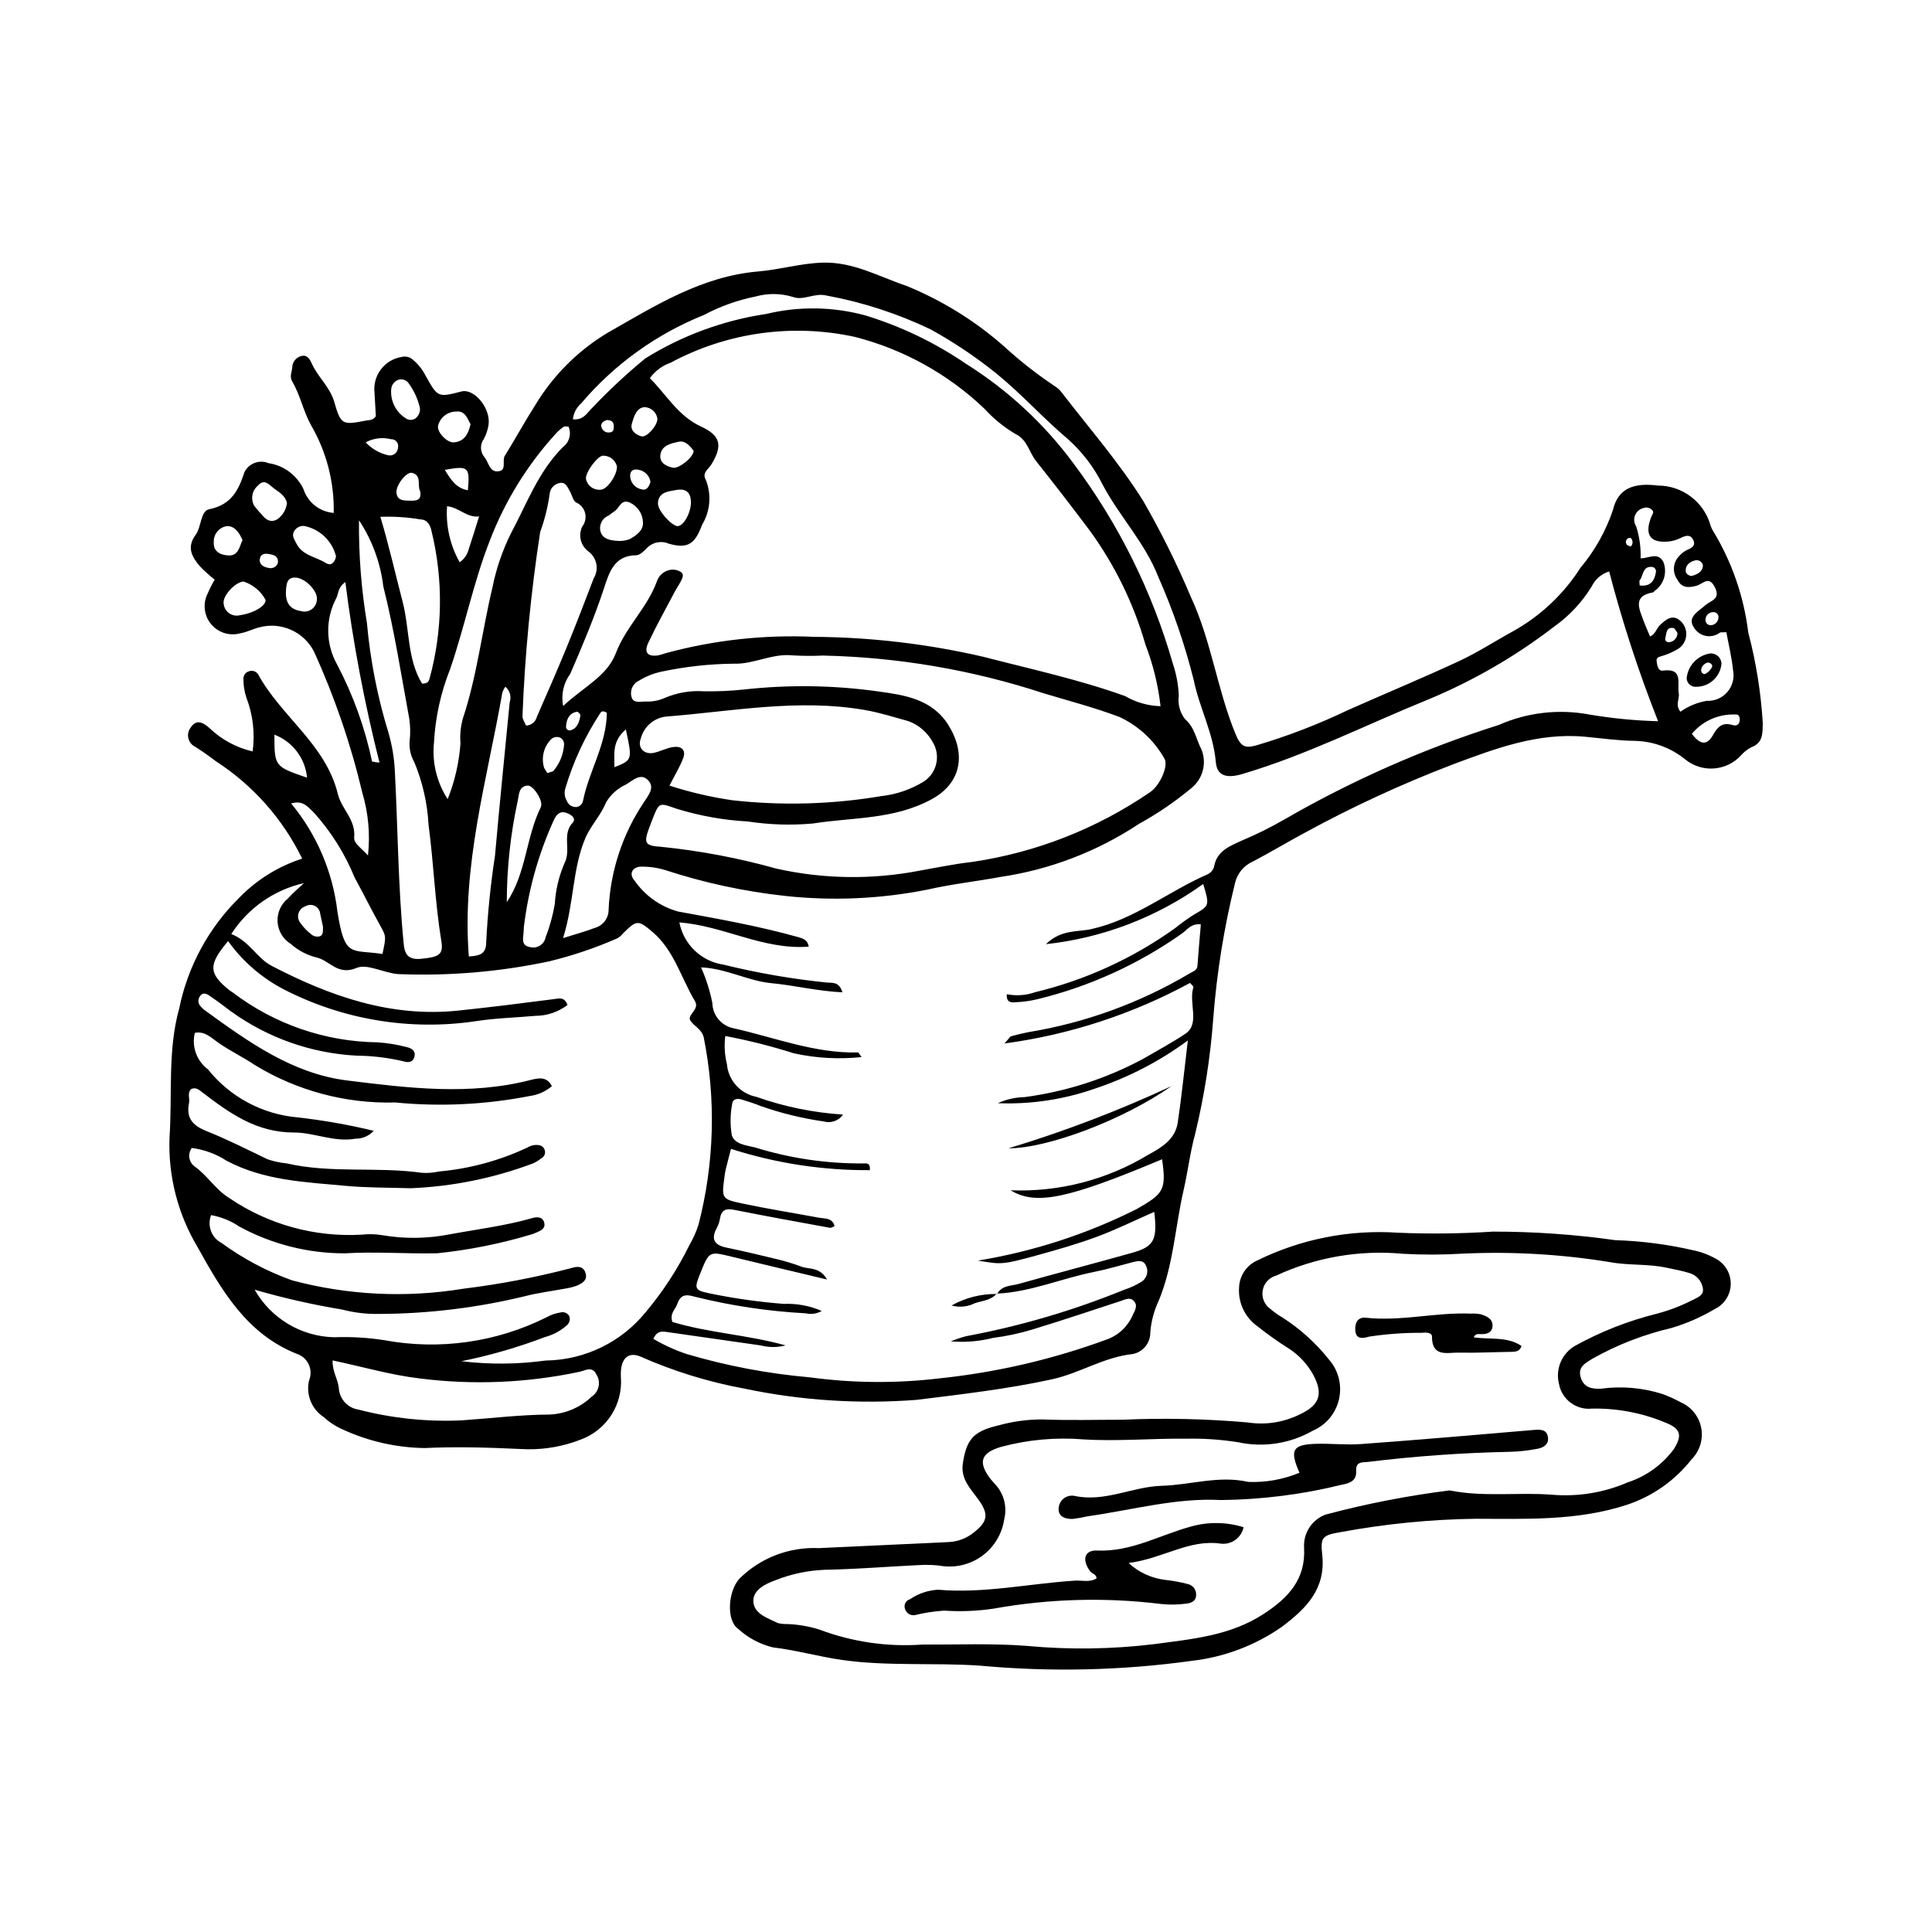
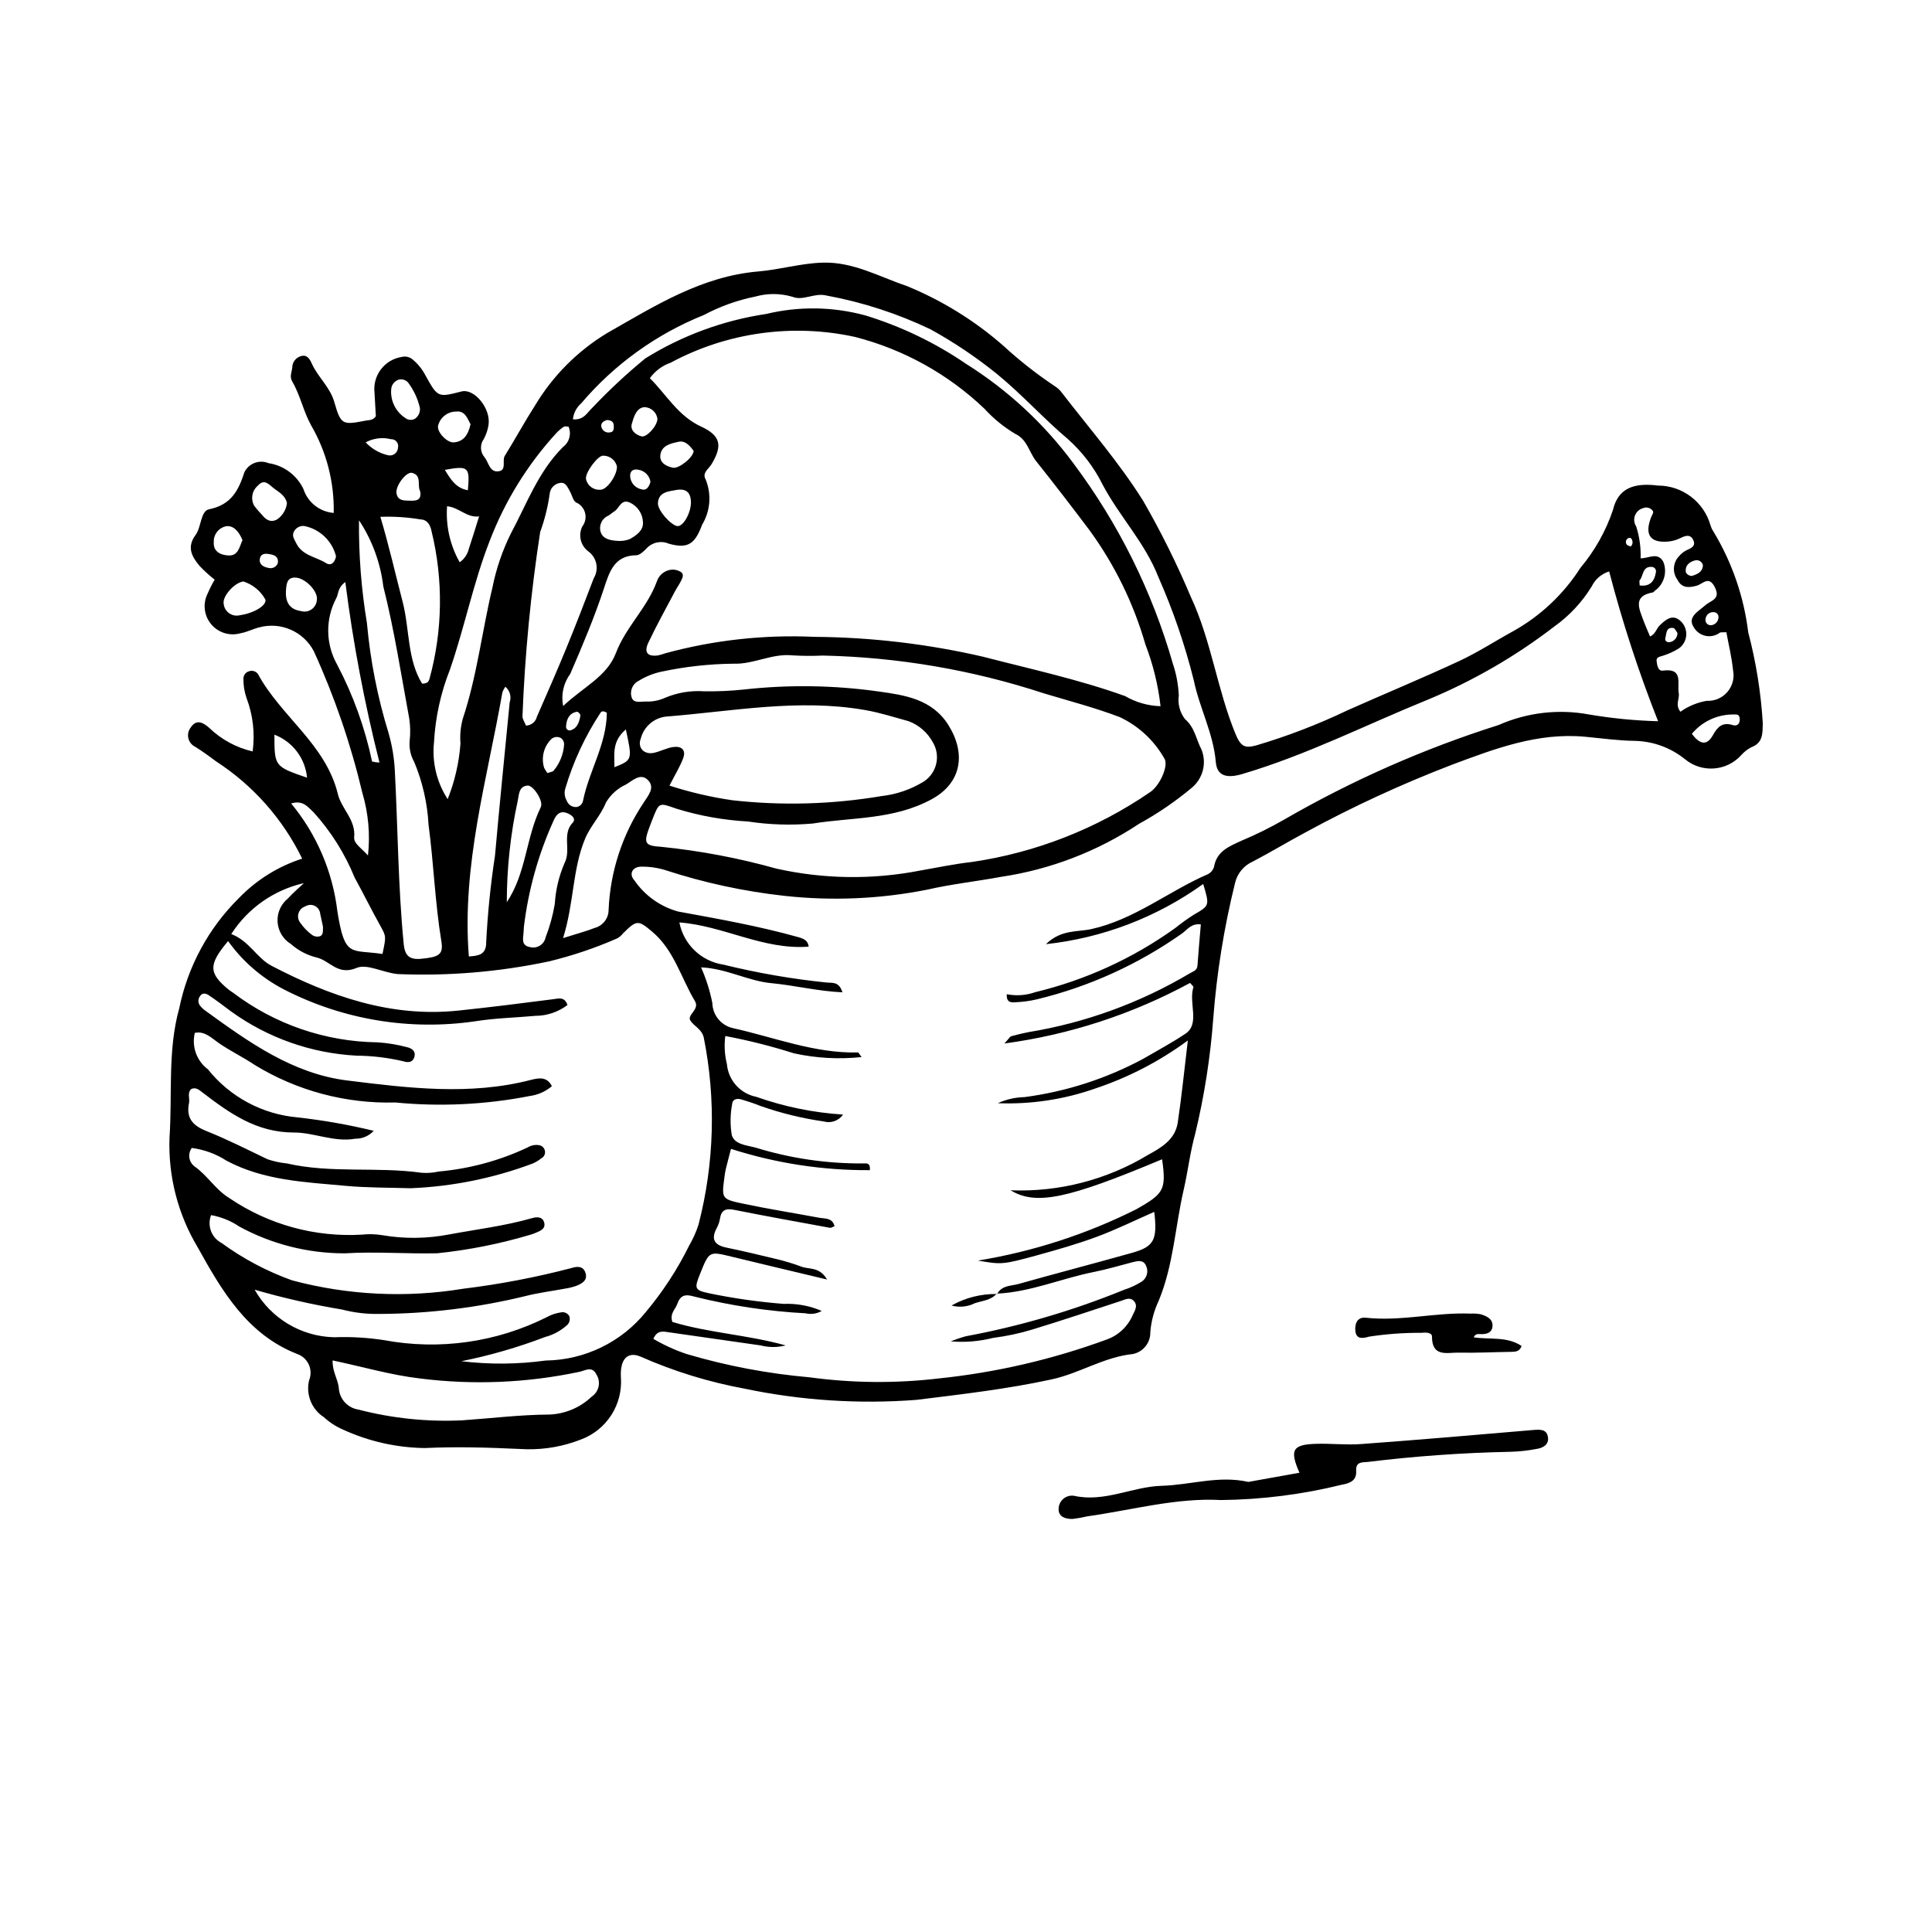
<svg xmlns="http://www.w3.org/2000/svg" fill="#000000" width="800px" height="800px" version="1.1" viewBox="144 144 512 512">
  <g>
    <path d="m224.08 371.55c-5.133-10.539-13.055-19.473-22.902-25.836-1.762-1.336-3.562-2.633-5.434-3.805v0.004c-0.922-0.441-1.594-1.277-1.828-2.273-0.234-0.996 0-2.043 0.629-2.848 1.48-2.262 3.258-1.387 4.981 0.164l-0.004 0.004c3.188 3.047 7.137 5.184 11.434 6.176 0.645-4.793 0.086-9.668-1.633-14.188-0.57-1.656-0.844-3.402-0.809-5.152 0.016-0.91 0.641-1.691 1.523-1.914 0.867-0.297 1.828 0.02 2.348 0.781 6.09 11.23 17.961 18.598 21.152 31.766 0.961 3.961 4.773 6.793 4.324 11.453-0.16 1.633 1.859 2.816 3.66 4.828l-0.004 0.004c0.617-5.586 0.105-11.238-1.496-16.625-3.055-12.902-7.363-25.473-12.867-37.535-2.731-5.188-8.676-7.809-14.348-6.324-1.715 0.41-3.328 1.289-5.051 1.582-2.867 0.824-5.945-0.137-7.836-2.441-1.887-2.305-2.223-5.516-0.848-8.16 0.527-1.238 1.137-2.438 1.82-3.598-1.398-1.098-2.719-2.297-3.953-3.582-2.059-2.457-3.543-4.965-1.102-8.273 1.535-2.078 1.32-6.34 3.539-6.785 5.863-1.184 7.801-4.906 9.422-9.898h0.004c1.188-2.316 3.957-3.336 6.359-2.336 4.035 0.605 7.504 3.18 9.258 6.863 1.145 3.539 4.312 6.035 8.02 6.328 0.172-8.145-1.902-16.18-5.992-23.223-2.07-3.719-2.844-7.926-4.973-11.551-0.828-1.41-0.121-2.547-0.02-3.801h-0.004c0.027-1.379 0.945-2.582 2.269-2.973 1.699-0.523 2.398 0.828 2.934 2.016 1.613 3.586 4.789 6.125 5.941 10.148 1.758 6.144 2.203 6.098 8.418 4.902 0.844-0.164 1.781-0.004 2.594-1.133-0.105-1.887-0.23-4.062-0.355-6.242-0.527-4.566 2.633-8.742 7.172-9.477 1.074-0.285 2.219 0 3.031 0.754 1.355 1.148 2.473 2.551 3.293 4.121 3.269 5.887 3.285 5.875 9.566 4.269 3.375-0.863 7.789 4.488 7.16 8.82-0.195 1.316-0.617 2.586-1.246 3.758-1.078 1.461-1.004 3.477 0.18 4.856 1.07 1.332 1.309 3.773 3.348 3.746 2.746-0.035 1.211-2.805 2.012-4.102 2.773-4.473 5.301-9.117 8.121-13.523 4.699-7.789 11.223-14.32 19.012-19.031 12.586-7.152 24.957-15.051 40.078-16.328 5.691-0.48 11.242-2.168 17.051-2.336 8.09-0.238 14.914 3.711 22.16 6.148 9.422 3.84 18.133 9.223 25.777 15.934 4.227 3.887 8.75 7.438 13.527 10.629 0.758 0.461 1.414 1.07 1.934 1.789 7.277 9.438 15.133 18.445 21.484 28.566l0.004-0.004c4.738 8.223 8.961 16.727 12.648 25.469 5.453 11.668 6.984 24.52 11.855 36.363 1.461 3.559 2.641 3.805 5.547 3.027h0.004c8.258-2.445 16.312-5.543 24.082-9.262 9.859-4.394 19.844-8.516 29.625-13.066 4.992-2.32 9.645-5.367 14.488-8.012l0.004-0.004c7.164-4.023 13.223-9.75 17.648-16.672 3.812-4.535 6.742-9.746 8.633-15.359 1.387-5.836 5.606-7.273 11.98-6.465v-0.004c3.125 0.012 6.16 1.035 8.656 2.918 2.496 1.879 4.316 4.519 5.188 7.519 0.188 0.641 0.469 1.25 0.84 1.805 4.91 8.141 8.043 17.23 9.191 26.668 2.07 7.863 3.359 15.914 3.852 24.031-0.07 2.891 0.078 5.227-3.102 6.441-0.973 0.516-1.844 1.199-2.574 2.019-3.84 4.293-10.371 4.816-14.848 1.191-3.769-3.082-8.457-4.816-13.324-4.934-4.402-0.047-8.801-0.676-13.199-1.09-12.535-1.18-23.902 3.148-35.297 7.406h0.004c-13.348 5.117-26.344 11.117-38.895 17.961-4.672 2.496-9.195 5.242-13.879 7.688-2.394 1.047-4.152 3.164-4.742 5.711-2.91 11.77-4.84 23.758-5.769 35.844-0.762 10.328-2.367 20.574-4.797 30.641-1.348 4.856-1.918 9.926-3.047 14.812-2.262 9.801-2.707 20.023-6.633 29.434h0.004c-1.23 2.606-1.977 5.41-2.211 8.277 0.074 2.801-1.875 5.25-4.617 5.809-7.66 0.789-14.082 5.094-21.449 6.703-11.902 2.594-23.918 3.961-35.98 5.457l-0.004-0.004c-15.223 1.156-30.531 0.156-45.473-2.977-9.516-1.75-18.793-4.609-27.641-8.523-3.398-1.395-5.402 0.73-5.137 5.504 0.262 3.523-0.629 7.043-2.539 10.016-1.91 2.977-4.738 5.25-8.055 6.477-4.547 1.789-9.398 2.668-14.285 2.586-0.664-0.016-1.328-0.051-1.992-0.082-8.359-0.387-16.691-0.637-25.09-0.242v0.004c-7.523-0.102-14.941-1.781-21.777-4.934-1.824-0.797-3.5-1.891-4.965-3.238-3.242-2.09-4.82-5.996-3.938-9.75 0.559-1.355 0.531-2.879-0.074-4.211-0.609-1.336-1.742-2.356-3.133-2.82-13.242-5.219-19.918-16.75-26.312-28.254-5.254-8.77-7.848-18.875-7.461-29.086 0.762-11.426-0.531-23.145 2.574-34.227 2.258-11.086 7.758-21.254 15.801-29.211 4.644-4.816 10.406-8.414 16.777-10.469zm184.07 115.27 0.102 0.121c1.195-2.352 3.672-2.117 5.672-2.68 10.012-2.812 20.07-5.438 30.082-8.246 5.816-1.633 6.766-3.406 5.883-10.859-5.16 2.266-10.082 4.699-15.199 6.598-5.18 1.922-10.52 3.441-15.852 4.91-9.137 2.512-9.504 2.469-15.684 1.402 14.633-2.391 28.82-6.988 42.07-13.645 7.07-4.055 7.93-4.977 6.742-13.203-24.957 10.469-33.375 12.316-40.145 8.223 12.836 0.504 25.535-2.777 36.52-9.441 3.551-1.926 7.109-4.09 7.773-8.492 1.027-6.836 1.707-13.723 2.676-21.773-7.453 5.496-15.723 9.789-24.508 12.719-8.297 2.922-17.074 4.246-25.863 3.906 2.219-1.012 4.621-1.559 7.059-1.613 11-1.441 21.645-4.871 31.418-10.117 3.789-2.207 7.75-4.324 11.293-6.711 3.891-2.617 0.738-8.207 2.078-12.293 0.07-0.215-0.469-0.625-0.883-1.148v0.004c-15.289 8.297-31.961 13.738-49.199 16.055 1.219-1.336 1.445-1.82 1.785-1.918 1.488-0.422 3-0.777 4.516-1.082 15.098-2.473 29.594-7.746 42.75-15.551 0.922-0.586 2-0.711 2.102-2.102 0.262-3.641 0.59-7.277 0.895-10.914-2.512-0.301-3.559 1.355-4.938 2.379-11.586 8.188-24.617 14.113-38.406 17.461-1.93 0.457-3.906 0.727-5.891 0.801-1.012 0.07-2.312 0.117-2.195-2.137 2.512 0.5 5.113 0.316 7.531-0.535 13.375-3.223 25.996-9.008 37.168-17.035 1.551-1.25 3.164-2.41 4.84-3.481 4.211-2.434 4.246-2.371 2.519-8.16-12.285 8.828-26.645 14.324-41.684 15.949 4.062-3.941 8.34-3.18 11.996-3.984 11.449-2.523 20.461-10.008 30.898-14.551 0.805-0.387 1.406-1.098 1.656-1.957 0.715-4.168 4.019-5.418 7.246-6.906 3.867-1.621 7.633-3.484 11.27-5.574 18-10.41 37.082-18.828 56.906-25.102 7.512-3.32 15.852-4.297 23.93-2.801 6.059 1.031 12.184 1.633 18.332 1.797-5.125-12.957-9.453-26.215-12.969-39.699-2.027 0.633-3.703 2.074-4.629 3.984-2.543 4.152-5.898 7.746-9.859 10.578-10.297 7.926-21.594 14.461-33.598 19.434-16.344 6.641-32.125 14.672-49.129 19.691-4.023 1.188-6.707 0.609-7.027-3.172-0.648-7.648-4.336-14.359-5.836-21.672v0.004c-2.352-9.41-5.504-18.602-9.43-27.473-3.508-8.969-10.23-15.914-14.68-24.285v0.004c-2.262-4.59-5.383-8.703-9.195-12.117-6.562-5.535-12.277-11.945-18.984-17.414v0.004c-5.469-4.406-11.309-8.324-17.457-11.715-8.758-4.191-18.035-7.207-27.582-8.965-3.254-0.812-6.16 1.512-9.066 0.32v0.004c-3.18-0.934-6.559-0.957-9.75-0.062-4.777 0.961-9.391 2.609-13.691 4.898-12.57 5.047-23.723 13.074-32.492 23.395-1.25 1.082-2.043 2.606-2.211 4.25 2.938 0.27 3.793-1.828 5.203-3.125h0.004c4.383-4.625 9.055-8.977 13.984-13.02 9.766-6.07 20.668-10.078 32.039-11.777 8.648-2.086 17.684-1.953 26.266 0.383 9.488 2.902 18.48 7.227 26.676 12.824 11.055 6.934 20.711 15.879 28.469 26.375 11.941 15.945 20.871 33.938 26.352 53.09 0.918 2.727 1.449 5.566 1.578 8.438-0.32 2.223 0.273 4.484 1.648 6.262 2.613 2.234 2.938 5.387 4.359 8.047 1.414 3.512 0.445 7.531-2.414 10.016-4.367 3.672-9.082 6.906-14.086 9.656-11.055 7.34-23.59 12.152-36.719 14.098-6.481 1.195-13.066 1.91-19.48 3.379-12.406 2.465-25.117 3.023-37.695 1.652-10.762-1.176-21.375-3.465-31.664-6.824-2.109-0.652-4.312-0.965-6.523-0.922-2.266 0.07-3.219 1.984-1.691 3.641h0.004c2.762 4.023 6.859 6.941 11.562 8.242 10.641 1.949 21.324 3.84 31.777 6.766 1.551 0.434 2.633 0.902 2.84 2.543-12.035 0.934-22.527-5.539-34.27-6.414v-0.004c1.129 5.832 5.812 10.316 11.688 11.188 9.012 2.219 18.168 3.805 27.398 4.746 1.473 0.137 3.215-0.316 4.133 2.586-6.578-0.293-12.672-1.844-18.855-2.426-6.238-0.59-11.898-3.906-18.617-4.184 1.348 3.027 2.352 6.203 2.992 9.457 0.078 3.207 2.328 5.949 5.461 6.648 10.977 2.43 21.582 6.711 33.094 6.445 0.227-0.004 0.469 0.555 0.992 1.219-5.996 0.637-12.059 0.301-17.945-0.992-5.961-1.895-12.027-3.43-18.176-4.586-0.316 2.484-0.172 5.004 0.43 7.434 0.367 4.305 3.543 7.848 7.781 8.68 7.41 2.625 15.152 4.207 23.004 4.707-1.141 1.637-3.195 2.371-5.113 1.824-5.695-0.816-11.297-2.184-16.727-4.086-1.633-0.672-3.324-1.211-5.012-1.723-1.16-0.352-2.418-0.199-2.543 1.211-0.52 2.711-0.551 5.488-0.098 8.211 0.711 2.457 3.879 2.695 6.176 3.277 9.32 2.891 19.035 4.32 28.797 4.231 0.836-0.051 1.797-0.102 1.617 1.785h0.004c-12.492 0.082-24.914-1.824-36.805-5.641-0.539 2.09-0.988 3.773-1.398 5.465v0.004c-0.145 0.648-0.254 1.305-0.328 1.965-0.762 5.707-0.797 5.875 4.805 7.059 6.711 1.418 13.492 2.5 20.238 3.746 1.598 0.297 3.566-0.023 4.125 2.246-0.445 0.168-0.867 0.492-1.215 0.43-8.473-1.547-16.949-3.078-25.395-4.762-2.199-0.438-3.394 0.023-3.746 2.332-0.145 0.871-0.434 1.711-0.855 2.484-1.582 2.941-0.672 4.516 2.519 5.184 4.328 0.902 8.641 1.902 12.938 2.961l-0.004-0.004c2.371 0.547 4.707 1.25 6.988 2.102 2.008 0.785 4.769-0.066 6.793 3.41-9.098-2.176-17.227-4.086-25.34-6.066-5.894-1.438-5.883-1.473-8.281 4.477-1.609 3.996-1.535 4.418 2.402 5.242v0.004c6.512 1.348 13.102 2.285 19.73 2.801 3.457-0.145 6.898 0.496 10.074 1.871-1.293 0.75-2.824 0.973-4.277 0.625-9.953-0.531-19.832-2.016-29.5-4.434-2.457-0.723-3.691-0.367-4.527 2.019-0.492 1.402-2.016 2.441-1.285 4.699 9.629 2.922 20.09 3.434 30.023 6.223h0.004c-2.176 0.57-4.457 0.566-6.629 0-8.102-1.152-16.203-2.312-24.305-3.477-1.543-0.227-3.082-0.641-4.129 1.738 2.793 1.645 5.754 2.996 8.828 4.023 10.617 3.141 21.523 5.203 32.551 6.168 11.383 1.547 22.91 1.648 34.316 0.297 15.176-1.578 30.098-5.039 44.422-10.301 3.09-1.09 5.59-3.418 6.898-6.426 0.547-1.184 1.441-2.445 0.426-3.68-1.059-1.289-2.391-0.5-3.644-0.09-7.769 2.543-15.52 5.152-23.344 7.531-3.391 1.031-6.859 1.773-10.371 2.219-3.676 0.926-7.477 1.242-11.254 0.926 1.301-0.531 2.633-0.984 3.988-1.355 14.363-2.672 28.414-6.797 41.938-12.312 1.68-0.539 3.281-1.289 4.773-2.234 1.328-0.957 1.762-2.738 1.02-4.199-0.699-1.547-2.129-1.242-3.445-0.906-3.43 0.875-6.824 1.918-10.289 2.602-8.652 1.711-16.867 5.359-25.809 5.754zm-208.21-20.801c-1.094 2.812 0.105 5.996 2.781 7.387 5.719 4.172 12.004 7.504 18.664 9.895 14.805 3.953 30.281 4.707 45.402 2.219 9.633-1.176 19.176-3 28.566-5.453 1.484-0.48 3.211-0.68 3.82 1.297 0.602 1.949-0.938 2.777-2.387 3.379h0.004c-1.035 0.363-2.102 0.625-3.184 0.777-3.461 0.656-6.981 1.078-10.383 1.957-12.688 3.09-25.691 4.676-38.746 4.727-3.316 0.066-6.629-0.328-9.84-1.168-7.812-1.293-15.543-3.047-23.148-5.254 4.309 7.609 12.301 12.398 21.047 12.602 4.422-0.168 8.848 0.09 13.223 0.762 14.664 2.738 29.82 0.598 43.152-6.094 1.152-0.637 2.414-1.062 3.719-1.254 0.883-0.203 1.793 0.195 2.234 0.984 0.312 0.859 0.062 1.82-0.625 2.418-1.656 1.48-3.637 2.551-5.785 3.121-7.203 2.75-14.621 4.894-22.18 6.414 7.422 0.898 14.926 0.836 22.332-0.18 10.324-0.129 20.055-4.844 26.551-12.867 4.523-5.406 8.391-11.332 11.508-17.656 1.004-1.719 1.816-3.539 2.43-5.434 4.215-16.238 4.691-33.219 1.402-49.672-0.551-2.242-2.562-2.938-3.543-4.465-0.973-1.508 2.551-2.934 1.215-5.156-3.719-6.191-5.527-13.543-11.379-18.441-3.672-3.074-4.051-3.113-7.715 0.52l-0.004 0.004c-0.398 0.52-0.902 0.953-1.477 1.277-5.859 2.574-11.938 4.625-18.156 6.121-13.152 2.785-26.602 3.91-40.031 3.352-3.789-0.332-8.133-2.805-10.887-1.637-4.973 2.109-7.051-1.848-10.473-2.719-2.594-0.613-4.988-1.859-6.981-3.629-2.047-1.254-3.356-3.426-3.508-5.82-0.152-2.398 0.871-4.719 2.742-6.223 1.301-1.457 2.82-2.723 4.238-4.074-7.938 1.801-14.852 6.644-19.25 13.496 4.793 1.832 6.769 6.379 10.66 8.406 15.504 8.07 31.66 13.758 49.559 11.871 8.352-0.879 16.688-1.918 25.016-3 1.605-0.207 3.074-0.73 3.859 1.531l0.004-0.004c-2.445 1.855-5.43 2.863-8.496 2.871-5.285 0.48-10.625 0.594-15.852 1.426-17.395 2.562-35.156-0.383-50.793-8.422-5.875-3.043-10.949-7.434-14.801-12.812-5.289 6.269-5.184 8.52 0.223 12.922 0.34 0.277 0.73 0.492 1.09 0.75 11.008 8.355 24.398 12.965 38.215 13.156 2.644 0.16 5.269 0.586 7.832 1.27 1.371 0.289 2.531 1.125 1.938 2.801-0.461 1.301-1.707 1.316-2.773 0.973l-0.004-0.004c-4.09-0.965-8.277-1.473-12.477-1.508-12-0.629-23.562-4.711-33.297-11.75-1.934-1.473-3.883-2.93-5.902-4.281-0.711-0.48-1.68-0.719-2.305 0.289h0.004c-0.547 0.727-0.547 1.73 0 2.461 0.406 0.52 0.887 0.977 1.426 1.359 11.48 8.32 23.113 16.703 37.598 18.5 16.18 2.008 32.496 4.043 48.711-0.16 2.207-0.57 4.258-0.84 5.527 1.664v0.004c-1.664 1.414-3.699 2.32-5.863 2.609-11.73 2.293-23.73 2.871-35.625 1.715-13.129 0.359-26.078-3.102-37.281-9.957-3.066-2.07-6.5-3.699-9.59-5.852-1.859-1.293-3.617-3.18-6.262-2.644-0.887 3.621 0.477 7.426 3.465 9.66 5.832 7.309 14.398 11.91 23.711 12.738 6.812 0.758 13.57 1.945 20.23 3.562-1.242 1.359-3.008 2.121-4.852 2.09-5.617 1.008-10.941-1.645-16.258-1.637-9.977 0.016-17.082-5.121-24.297-10.633-0.902-0.691-1.688-1.426-2.945-0.906-1.145 1.082-0.34 2.481-0.59 3.695-0.816 3.981 0.93 5.984 4.57 7.438 5.519 2.203 10.848 4.906 16.215 7.484 1.66 0.566 3.379 0.941 5.125 1.109 11.77 2.703 23.844 0.816 35.676 2.477v0.004c1.547 0.121 3.102 0.008 4.613-0.336 8.145-0.727 16.102-2.883 23.5-6.363 0.566-0.348 1.199-0.57 1.855-0.652 1.117-0.094 2.269 0.035 2.711 1.336 0.277 0.875-0.133 1.82-0.961 2.215-0.688 0.562-1.453 1.02-2.273 1.363-10.359 3.883-21.27 6.09-32.324 6.535-5.754-0.18-11.531-0.109-17.254-0.641-10.738-0.996-21.613-1.383-31.516-6.656-2.781-1.797-5.926-2.949-9.211-3.379-1.141 1.555-0.816 3.738 0.73 4.891 3.465 2.426 5.609 6.227 9.277 8.426v0.004c10.328 7.004 22.684 10.398 35.141 9.648 1.754-0.191 3.527-0.145 5.269 0.137 5.898 1.016 11.934 0.949 17.812-0.191 7.375-1.367 14.844-2.266 22.086-4.352 1.199-0.344 2.805-0.359 3.129 1.43 0.238 1.32-0.863 1.887-1.902 2.332l-0.004-0.004c-0.598 0.293-1.223 0.523-1.867 0.695-8.031 2.391-16.266 4.031-24.602 4.894-8.184 0.184-16.406-0.488-24.559 0.02v-0.004c-9.75 0.008-19.348-2.43-27.91-7.094-2.254-1.527-4.805-2.559-7.484-3.031zm93.301-134.91c5.246-4.984 11.613-7.816 13.969-14.023 2.641-6.957 8.309-12.004 10.836-18.934 0.551-1.758 2.102-3.016 3.934-3.191 0.867-0.055 1.73 0.16 2.465 0.621 0.895 0.605 0.422 1.59 0.035 2.359-0.496 0.984-1.141 1.887-1.656 2.863-2.367 4.492-4.844 8.934-7.012 13.52-1.234 2.609-0.184 3.766 2.633 3.356v-0.004c0.648-0.148 1.285-0.336 1.91-0.562 12.84-3.492 26.141-4.953 39.434-4.344 15.055 0.109 30.055 1.879 44.727 5.269 12.605 3.266 25.355 6.016 37.656 10.434 2.856 1.664 6.078 2.582 9.383 2.676-0.637-5.602-1.984-11.102-4.012-16.359-3.125-10.863-8.125-21.09-14.777-30.223-4.641-6.164-9.336-12.289-14.152-18.316-1.895-2.371-2.352-5.766-5.527-7.254h-0.004c-3.047-1.809-5.812-4.059-8.199-6.684-9.621-9.18-21.441-15.73-34.324-19.027-16.57-3.617-33.887-1.195-48.828 6.832-2.219 0.77-4.141 2.203-5.512 4.109 4.398 4.359 7.441 9.996 13.598 12.832 5.215 2.402 5.684 5.082 2.75 9.953-0.77 1.281-2.543 2.258-1.59 4l0.004-0.004c1.629 3.934 1.285 8.41-0.914 12.051-1.895 5.074-3.703 6.461-8.84 5.023-2.043-0.887-4.426-0.367-5.918 1.289-0.754 0.77-1.797 1.777-2.711 1.785-5.848 0.043-7.148 4.535-8.516 8.688-2.559 7.773-5.727 15.273-8.977 22.773v-0.008c-1.793 2.445-2.469 5.531-1.863 8.5zm68.785-13.375 0.004-0.004c-2.644 0.129-5.297 0.109-7.938-0.047-5.449-0.598-10.336 2.398-15.688 2.203-6.418 0.062-12.812 0.77-19.09 2.109-2.16 0.457-4.223 1.289-6.098 2.453-1.672 0.84-2.43 2.816-1.75 4.559 0.574 1.395 2.297 0.887 3.57 0.902 1.773 0.094 3.543-0.238 5.164-0.969 3.269-1.387 6.82-1.984 10.363-1.742 3.543 0.059 7.082-0.098 10.605-0.473 11.863-1.32 23.848-1.145 35.668 0.523 6.828 0.949 14.121 1.984 18.449 8.824 4.703 7.434 3.734 15.352-4.449 19.77-10.043 5.422-20.918 4.719-31.434 6.398h-0.004c-5.734 0.512-11.512 0.332-17.203-0.539-6.406-0.352-12.746-1.48-18.875-3.371-4.668-1.609-4.586-1.859-6.418 2.801-0.242 0.617-0.48 1.238-0.715 1.859-1.672 4.441-1.426 5.144 3.051 5.426 10.316 1.047 20.523 2.981 30.512 5.777 12.539 2.805 25.523 2.977 38.129 0.508 4.57-0.793 9.105-1.758 13.719-2.273h0.004c16.895-2.481 32.996-8.785 47.086-18.434 2.672-1.676 5.137-7.219 3.844-9.043-2.711-4.769-6.832-8.586-11.797-10.918-6.598-2.508-13.391-4.269-20.125-6.293l-0.004-0.004c-18.926-6.211-38.664-9.582-58.578-10.008zm-40.617 34.465 0.004-0.004c5.445 1.762 11.031 3.062 16.695 3.883 13.152 1.469 26.449 1.094 39.496-1.109 3.977-0.441 7.801-1.758 11.207-3.852 3.484-2.273 4.535-6.902 2.367-10.453-1.391-2.551-3.652-4.512-6.371-5.535-3.824-1.047-7.562-2.262-11.523-2.957-17.77-3.113-35.262 0.359-52.848 1.734h0.004c-3.176 0.383-5.797 2.668-6.609 5.762-0.992 2.449 0.836 4.391 3.434 3.844 1.719-0.363 3.332-1.27 5.055-1.531 2.18-0.332 3.617 0.664 2.691 3.051-0.852 2.219-2.121 4.273-3.598 7.164zm-82.273-70.324c-0.094 9.129 0.609 18.25 2.106 27.258 0.887 9.887 2.809 19.652 5.734 29.137 0.914 3.184 1.469 6.457 1.645 9.766 0.824 15.387 0.859 30.809 2.371 46.168 0.309 3.137 1.57 4.18 4.68 3.879 4.637-0.445 5.875-1.105 5.297-4.613-1.691-10.246-2.027-20.629-3.398-30.883v-0.004c-0.305-5.715-1.586-11.34-3.785-16.625-0.965-1.688-1.391-3.629-1.227-5.566 0.227-1.977 0.191-3.977-0.102-5.945-2.152-11.711-3.973-23.52-6.879-35.047v0.004c-0.754-6.266-2.961-12.266-6.441-17.527zm-6.992 222.65c-0.102 3.098 1.531 5.098 1.668 7.609v-0.004c0.281 2.766 2.398 4.992 5.144 5.418 8.969 2.328 18.238 3.293 27.496 2.856 7.711-0.531 15.418-1.492 23.129-1.531 4.203-0.164 8.203-1.859 11.242-4.766 1.934-1.297 2.481-3.894 1.23-5.859-1.156-2.316-2.898-1.051-4.574-0.68v-0.004c-13.871 2.934-28.133 3.523-42.199 1.746-7.606-0.887-15.059-3.07-23.137-4.785zm51.258-168.23c1.395-0.055 2.582-1.031 2.894-2.391 2.656-6.062 5.32-12.125 7.832-18.246 2.5-6.094 4.863-12.246 7.215-18.402v-0.004c1.445-2.379 0.832-5.469-1.414-7.117-2.078-1.527-2.754-4.328-1.602-6.633 0.785-1.027 1.047-2.356 0.715-3.602-0.332-1.246-1.227-2.266-2.414-2.766-0.805-0.512-1.016-1.918-1.574-2.871-0.645-1.094-1.129-2.641-2.797-2.254l-0.004 0.004c-1.359 0.27-2.394 1.375-2.57 2.75-0.473 3.488-1.32 6.914-2.531 10.215-2.488 16.16-4.055 32.449-4.691 48.789-0.055 0.773 0.578 1.594 0.941 2.527zm-20.77 19.488 0.004-0.004c1.879-4.711 3.023-9.688 3.394-14.75-0.18-2.203 0.027-4.422 0.613-6.555 3.769-11.301 5.086-23.184 7.848-34.73 0.984-4.945 2.613-9.738 4.844-14.262 4.25-7.906 7.305-16.512 13.906-23.062 1.656-1.238 2.246-3.453 1.426-5.352-0.465 0-0.98-0.16-1.266 0.031-0.734 0.492-1.41 1.07-2.008 1.719-7.613 8.316-13.594 17.996-17.621 28.531-4.34 11.109-6.633 22.816-10.516 34.055-2.449 6.168-3.879 12.691-4.242 19.316-0.555 5.285 0.723 10.602 3.621 15.059zm318.64-43.105c1.449-0.605 1.68-2.106 2.606-2.984 1.648-1.566 3.481-3.144 5.656-0.949l0.004-0.004c0.953 0.969 1.438 2.309 1.328 3.664s-0.805 2.598-1.906 3.402c-1.301 0.82-2.703 1.473-4.172 1.934-0.781 0.312-1.918 0.281-1.773 1.453 0.129 1.039 0.379 2.703 1.633 2.531 5.543-0.762 3.769 3.324 4.238 6.004 0.262 1.492-1.02 2.996 0.434 4.894h-0.004c2.078-1.469 4.457-2.457 6.965-2.894 2.09 0.109 4.113-0.754 5.481-2.336 1.367-1.586 1.926-3.711 1.516-5.762-0.34-3.414-1.176-6.781-1.777-10.086-0.934 0.062-1.453-0.062-1.75 0.141-1.094 0.805-2.484 1.102-3.812 0.809-1.324-0.293-2.461-1.145-3.117-2.336-1.73-2.691 1.387-4.207 3.07-5.731 1.484-1.34 4.18-1.559 2.566-4.789-1.609-3.227-3.195-0.859-4.84-0.414-2.051 0.555-3.941 0.699-5.106-1.625h0.004c-1.352-1.867-1.195-4.43 0.371-6.121 0.566-0.676 1.258-1.238 2.039-1.656 1.324-0.57 2.606-1.164 1.754-2.809-0.801-1.543-2.102-1.027-3.394-0.398-0.988 0.484-2.051 0.789-3.144 0.898-4.879 0.438-6.43-1.844-4.508-6.617 0.238-0.594 0.797-1.129 0.223-1.688v0.004c-0.609-0.684-1.582-0.902-2.426-0.547-0.988 0.27-1.789 0.996-2.152 1.957-0.363 0.961-0.238 2.039 0.328 2.894 0.871 2.723 1.266 5.574 1.168 8.43 2.102 0.09 4.481-1.781 6.016 0.934 1.117 2.781 0.176 5.965-2.269 7.695-0.168 0.145-0.316 0.391-0.504 0.422-5.332 0.93-3.672 4.258-2.516 7.375 0.535 1.449 1.176 2.856 1.773 4.301zm-336.47-31.711c2.289 7.652 3.981 15.141 5.902 22.535 1.875 7.219 1.18 15.207 5.152 21.664 1.5 0.012 1.758-0.621 1.953-1.23 3.516-12.793 3.703-26.27 0.555-39.156-0.297-1.559-1.09-3.082-2.926-3.129-3.512-0.59-7.074-0.82-10.637-0.684zm48.414 111.64c3.805-1.207 6.141-1.809 8.371-2.691h-0.004c2.199-0.578 3.723-2.574 3.703-4.844 0.438-10.145 3.66-19.969 9.312-28.398 1.145-1.828 3.078-3.894 1.152-5.902-2.008-2.098-4.168 0.168-5.871 1.137-2.215 1.012-4.066 2.68-5.301 4.781-1.383 3.484-4.047 6.086-5.461 9.438-3.457 8.172-2.953 17.109-5.902 26.48zm-24.965 4.867c2.262-0.184 4.641-0.273 4.594-3.754 0.387-7.684 1.164-15.348 2.332-22.957 1.203-13.566 2.582-27.113 3.898-40.672v0.004c0.504-1.477 0.047-3.106-1.152-4.106-0.344 0.488-0.617 1.02-0.805 1.586-4.019 23.039-10.785 45.719-8.867 69.898zm-22.891-0.668c0.961-4.586 1.02-4.617-0.535-7.398-2.371-4.242-4.519-8.605-6.848-12.852-2.59-6.359-6.273-12.215-10.883-17.305-1.504-1.336-2.719-3.289-5.938-2.328 6.769 8.176 11.031 18.133 12.262 28.676 1.992 12.277 3.445 9.969 11.941 11.207zm37.477-7.242c-0.027 0.441-0.062 0.883-0.074 1.32-0.055 1.672-0.871 3.719 1.832 4.133 0.875 0.199 1.793 0.035 2.543-0.457 0.754-0.488 1.273-1.262 1.449-2.144 1.113-2.867 1.93-5.84 2.438-8.875 0.227-3.738 1.105-7.41 2.598-10.848 1.801-3.519-0.785-7.598 2.16-10.691 0.742-0.781 0.16-1.613-0.676-2.109-2.312-1.375-3.594-0.445-4.523 1.848-3.969 8.832-6.578 18.211-7.742 27.824zm-47.324-91.312c-2.117 1.551-1.746 3.094-2.383 4.234h0.004c-2.93 5.504-2.867 12.117 0.168 17.562 4.277 8.117 7.406 16.785 9.301 25.766 0.641 0.156 1.297 0.246 1.961 0.27-3.981-15.746-7.004-31.719-9.047-47.832zm42.785 84.836c5.184-7.668 5.051-17.109 9.012-25.176 0.805-1.633-2.016-5.852-3.496-5.731-2.422 0.195-2.258 2.566-2.621 4.062h0.008c-1.918 8.82-2.887 17.82-2.898 26.844zm26.512-50.23c-0.973-0.512-1.355-0.406-1.668 0.023h0.004c-4.098 6.211-7.25 12.996-9.352 20.133-0.312 1.074-0.164 2.227 0.402 3.184 0.387 1.074 1.438 1.758 2.574 1.676 0.898-0.129 1.609-0.832 1.75-1.734 1.594-7.867 6.234-14.914 6.293-23.281zm3.312-45.496h0.004c0.93 0.012 1.852-0.152 2.723-0.477 1.738-0.938 3.641-2.266 3.547-4.375v-0.004c-0.043-2.273-1.375-4.328-3.434-5.297-2.394-1.121-2.797 1.492-4.156 2.312-0.562 0.34-1.043 0.816-1.605 1.148h-0.004c-1.719 0.727-2.586 2.652-1.988 4.418 0.688 1.832 2.594 2.18 4.918 2.273zm-37.16-6.516c-3.231 0.445-5.258-2.371-8.484-2.688-0.375 5.172 0.789 10.34 3.348 14.852 1.215-0.855 2.074-2.121 2.418-3.562 0.898-2.668 1.707-5.367 2.723-8.602zm-62.438 17.258c-2.258 0.18-5.699 3.922-5.242 5.953 0.105 1.004 0.645 1.906 1.473 2.481 0.828 0.57 1.863 0.754 2.836 0.496 3.59-0.504 7.047-2.504 6.758-4.121v0.004c-1.254-2.289-3.34-4.012-5.824-4.812zm24.523-6.703v0.004c-1.031-4.094-4.336-7.223-8.48-8.023-1.121-0.082-2.184 0.516-2.691 1.52-0.57 1.172 0.113 1.984 0.598 3 1.613 3.375 5.262 3.629 7.934 5.328 1.406 0.891 2.398-0.328 2.641-1.824zm-13.004-14.074c-0.387-1.91-1.965-2.812-3.348-3.82-1.285-0.938-2.574-2.836-4.352-0.812-1.566 1.324-1.969 3.57-0.965 5.356 0.656 0.863 1.363 1.684 2.117 2.457 1.062 1.336 2.32 2.039 3.945 1.137 1.449-0.996 2.398-2.566 2.606-4.312zm103.61 6.098c1.586-0.082 3.547-3.754 3.449-6.477-0.09-2.551-1.375-3.543-3.902-3.094-2.203 0.391-4.656 0.57-4.84 3.457-0.125 2.027 3.769 6.195 5.297 6.117zm-103.85 16.852c-0.289 3.371 1.008 5.223 3.914 5.656h0.004c0.953 0.293 1.992 0.141 2.816-0.422 0.828-0.562 1.352-1.469 1.43-2.465 0.418-2.32-3.102-5.988-5.812-5.984-2.082-0.004-2.223 1.656-2.352 3.215zm35.473-48.199c-0.531-2.277-1.5-4.426-2.859-6.332-0.574-0.977-1.742-1.434-2.828-1.113-1.051 0.375-1.793 1.316-1.91 2.426-0.289 3.086 1.168 6.074 3.777 7.746 0.707 0.539 1.66 0.617 2.449 0.207 0.98-0.633 1.516-1.773 1.371-2.934zm13.418 4.348c-0.762-1.363-1.406-3.641-3.766-3.359v0.004c-2.301-0.02-4.309 1.555-4.844 3.793-0.297 1.684 2.41 4.512 4.188 4.371 2.566-0.203 3.789-1.941 4.426-4.809zm-43.324 93.664v0.004c-0.473-5.141-3.828-9.562-8.648-11.398 0.008 8.422 0.008 8.422 8.648 11.398zm82.129-82.48c-0.402-1.672-1.898-2.852-3.617-2.848-1.383-0.184-4.938 4.594-4.578 6.231v0.004c0.395 1.773 2.059 2.973 3.867 2.781 1.715 0 4.383-3.844 4.328-6.168zm-99.23 19.523c-0.805-1.871-2.039-3.777-4.098-3.707v-0.004c-2.078 0.289-3.598 2.109-3.516 4.203-0.195 2.535 1.754 3.461 3.863 3.578 2.652 0.148 2.898-2.25 3.75-4.07zm21.324 102.46c-0.172-0.809-0.426-2.098-0.727-3.371-0.062-0.906-0.594-1.719-1.402-2.133-0.809-0.414-1.777-0.371-2.547 0.109-0.863 0.273-1.539 0.957-1.805 1.824-0.27 0.867-0.094 1.809 0.461 2.523 0.871 1.262 1.949 2.363 3.188 3.269 0.535 0.355 1.195 0.484 1.824 0.355 1.082-0.227 1.008-1.223 1.008-2.578zm88.637-134.59c-0.227-1.762-1.719-3.09-3.496-3.102-2.113 0.203-2.793 2.652-3.297 4.418-0.484 1.695 0.965 2.879 2.555 3.32 1.34 0.375 4.168-2.707 4.238-4.637zm-29.152 93.875c0.883-0.324 1.406-0.352 1.625-0.625 1.684-2 2.664-4.496 2.797-7.106-0.035-0.629-0.352-1.207-0.867-1.57-0.785-0.426-1.75-0.34-2.453 0.215-2.062 1.988-2.824 4.965-1.973 7.699 0.254 0.484 0.547 0.949 0.871 1.387zm303.28-10.398c1.93 2.527 3.832 3.504 5.625 0.277 1.211-2.176 2.519-3.457 5.254-2.59 1.293 0.41 2.008-0.594 1.781-1.93-0.199-1.188-1.051-0.82-1.957-0.891-4.148 0.066-8.059 1.941-10.703 5.133zm-264.54-75c-0.863-1.188-2.156-2.789-3.926-2.414-1.961 0.414-4.59 0.91-4.891 3.539-0.238 2.07 1.598 2.996 3.356 3.348 1.555 0.309 5.453-2.773 5.461-4.473zm-72.48 10.68c-0.848-1.504 0.559-4.207-2.164-4.852-1.508-0.355-4.356 3.398-4.106 5.332 0.273 2.102 2.008 2.008 3.535 2.047 1.629 0.047 3.231-0.035 2.734-2.527zm54.523 63.148c-3.754 3.191-3.004 6.543-3.027 10.012 4.766-1.918 4.766-1.918 3.027-10.012zm-41.867-63.383c0.555-6.195 0.164-6.547-6.109-5.406 1.539 2.492 2.922 4.852 6.109 5.406zm-27.086-12.695c1.559 1.668 3.574 2.844 5.793 3.383 0.648 0.195 1.352 0.078 1.898-0.324 0.547-0.398 0.871-1.031 0.883-1.707 0.117-0.551-0.027-1.125-0.391-1.555-0.367-0.43-0.91-0.66-1.473-0.633-2.262-0.566-4.656-0.27-6.711 0.836zm75.477 10.496c-0.234-1.641-1.5-2.941-3.137-3.223-1.168-0.281-2.207 0.09-2.258 1.477v-0.004c-0.016 1.793 1.246 3.344 3 3.695 1.227 0.414 1.938-0.469 2.394-1.945zm262.14 27.422c2.793 0.363 3.949-1.133 4.32-3.551 0.059-0.328-0.031-0.664-0.238-0.926-0.211-0.262-0.523-0.418-0.855-0.434-2.512-0.195-2.188 2.301-3.199 3.531-0.184 0.227-0.027 0.727-0.027 1.383zm-360.89-5.93c0.23-1.727-0.922-2.106-1.965-2.324-1.031-0.215-2.41-0.363-2.754 0.977-0.422 1.641 0.832 2.394 2.211 2.621l-0.004 0.004c1.043 0.305 2.141-0.254 2.512-1.277zm377.66 0.59v0.004c-0.094-0.445-0.359-0.836-0.742-1.082-0.379-0.246-0.844-0.332-1.289-0.234-1.598 0.402-2.785 1.379-2.484 3.211h0.004c0.309 0.555 0.891 0.906 1.527 0.93 1.441-0.422 2.902-1.027 2.984-2.824zm-298.29 38.801c-1.992 0.27-2.867 1.785-2.988 3.863-0.055 0.332 0.07 0.668 0.328 0.883 0.258 0.219 0.609 0.281 0.93 0.172 1.68-0.547 2.133-1.992 2.477-3.523 0.113-0.512 0.098-0.871-0.746-1.395zm7.918-77.309c-0.883 0.223-1.68 0.75-1.582 1.656 0.07 0.527 0.359 1.004 0.793 1.312 0.43 0.309 0.973 0.422 1.496 0.32 1.113-0.09 1.07-1.082 1.016-1.906-0.07-1.051-0.844-1.305-1.723-1.383zm283.62 56.434c-0.312-0.387-0.648-1.234-1.105-1.305-1.977-0.297-1.762 1.5-2.098 2.609-0.215 0.707 0.332 1.281 1.16 1.137h-0.004c1.195-0.188 2.07-1.23 2.047-2.441zm10.867-4.098c0.039-0.336-0.059-0.672-0.27-0.938-0.211-0.266-0.52-0.434-0.859-0.465-0.539-0.074-1.09 0.074-1.523 0.41-0.43 0.336-0.711 0.828-0.773 1.371-0.094 0.434 0.027 0.883 0.32 1.215 0.293 0.328 0.727 0.5 1.164 0.461 1.07-0.102 1.902-0.98 1.941-2.055zm-23.262-18.812v0.004c0.496-0.438 0.637-1.152 0.348-1.746-0.039-0.223-0.191-0.41-0.402-0.496-0.211-0.09-0.449-0.062-0.637 0.062-0.285 0.156-0.488 0.426-0.559 0.742-0.07 0.316 0.004 0.648 0.199 0.906 0.168 0.285 0.691 0.363 1.051 0.531z" />
-     <path d="m441.53 520.24c11.047-0.484 22.113-0.242 33.129 0.723 4.625 0.719 9.359 0.012 13.574-2.027 5.34-2.43 6.559-5.332 3.875-10.438h0.004c-1.582-2.941-3.891-5.43-6.711-7.219-2.809-1.766-5.516-3.688-8.105-5.758-3.348-2.34-5.219-6.262-4.93-10.332 0.113-3.137 2.012-5.93 4.887-7.188 11.559-5.664 24.406-8.188 37.246-7.316 8.398 0.352 16.812 0.25 25.199-0.297 10.832-0.004 21.648 0.758 32.371 2.269 6.852 0.215 13.66 1.09 20.34 2.613 2.18 0.414 4.273 1.176 6.207 2.258 2.516 1.297 4.082 3.906 4.047 6.738-0.035 2.832-1.668 5.402-4.215 6.641-3.617 2.144-7.484 3.836-11.516 5.031-7.301 1.703-14.32 4.426-20.859 8.094-1.949 1.223-4.016 2.191-3.16 5.027 0.789 2.617 2.856 3.055 5.266 2.973 5.496-0.758 11.09-0.281 16.379 1.391 1.656 0.602 3.266 1.332 4.809 2.18 2.836 1.215 4.887 3.758 5.469 6.789 0.586 3.027-0.367 6.152-2.543 8.336-4.394 5.606-10.336 9.793-17.09 12.047-13.121 4.305-26.672 3.734-40.125 3.715h-0.004c-11.945 0.164-23.852 1.336-35.598 3.504-5.012 0.844-5.602 1.328-5.078 6 1.023 9.137-4.344 14.352-10.672 19.117v0.004c-7.074 4.938-15.266 8.035-23.836 9.02-18.645 2.586-37.527 3.012-56.27 1.273-12.129-0.824-24.324 0.219-36.461-1.5-6.148-0.871-12.102-2.602-18.266-3.32v0.004c-3.469-0.836-6.668-2.535-9.301-4.945-3.16-2.246-2.668-9.918 0.352-13.273 5.566-5.527 13.195-8.465 21.031-8.102 11.477-0.535 22.953-1.07 34.43-1.605h0.004c2.449-0.113 4.801-1.016 6.699-2.57 3.715-2.93 3.965-4.887 1.121-8.781-2.07-2.836-4.668-5.402-4.074-9.434 0.949-6.445 2.82-8.578 9.359-10.113 3.828-1.074 7.789-1.613 11.77-1.605 7.07 0.285 14.164 0.078 21.246 0.078zm90.277-44.023c-5.328 0.332-10.668 0.348-16 0.051-11.52-1.078-23.121 0.918-33.621 5.785-1.848 0.508-3.234 2.039-3.562 3.926s0.465 3.793 2.031 4.898c1 0.859 2.082 1.629 3.227 2.293 4.66 2.984 8.797 6.715 12.242 11.047 2.555 2.871 3.574 6.801 2.734 10.551-0.836 3.754-3.43 6.875-6.961 8.387-5.996 3.426-13.047 4.512-19.793 3.051-4.574-0.723-9.203-1.035-13.832-0.934-9.047-0.109-18.07 0.746-27.137 0.18-7.285-0.594-14.621 0.062-21.688 1.941-5.559 1.586-6.344 4.098-2.965 8.531 0.402 0.527 0.879 0.996 1.312 1.5h0.004c2.266 2.477 3.144 5.922 2.332 9.184-0.578 3.949-2.742 7.496-5.992 9.816-3.25 2.316-7.305 3.211-11.23 2.473-1.758-0.195-3.531-0.242-5.297-0.137-8.387 0.41-16.766 1.09-25.156 1.254v0.004c-4.414 0.184-8.766 1.102-12.871 2.723-2.68 0.977-5.992 2.527-5.941 5.551 0.059 3.383 3.773 4.492 6.504 5.84 0.855 0.207 1.734 0.293 2.617 0.258 2.844 0.117 5.664 0.609 8.383 1.465 8.684 3.273 17.977 4.629 27.238 3.977 9.27 0.039 18.578-0.371 27.797 0.352 11.227 1.043 22.535 0.883 33.727-0.477 10.004-1.359 20.062-2.176 29.027-8.035 6.621-4.328 11.117-9.254 10.656-17.504h0.004c-0.258-3.879 2.074-7.461 5.723-8.797 10.797-2.875 21.773-5.012 32.859-6.398 8.973 1.824 18.066 0.441 27.098 1.145 6.879 0.582 13.793-0.547 20.129-3.289 4.867-1.602 9.117-4.672 12.172-8.785 2.336-3.75 1.816-5.465-2.324-7.078-6.133-2.551-12.727-3.797-19.367-3.668-4.168 0.438-7.973-2.406-8.738-6.527-1.008-3.961 0.746-8.105 4.289-10.137 6.769-3.734 13.996-6.574 21.492-8.453 3.207-0.828 6.312-2 9.27-3.488 1.32-0.703 3.266-1.25 3.106-3.031-0.211-2.047-1.656-3.754-3.641-4.305-1.891-0.602-3.867-0.918-5.809-1.355-4.992-1.129-10.188-0.594-15.152-1.516h0.004c-12.852-2.102-25.891-2.859-38.898-2.266z" />
-     <path d="m454.48 431.82c-13.09 9.148-33.086 16.539-43.207 16.492 14.773-4.469 29.215-9.98 43.207-16.492z" />
    <path d="m408.15 486.81c-1.527 1.82-3.867 1.883-5.875 2.578h0.004c-1.898 0.945-4.078 1.152-6.121 0.586 3.688-2.074 7.863-3.125 12.09-3.047z" />
-     <path d="m593.67 326c-0.66 0.09-1.324-0.102-1.836-0.527-0.512-0.422-0.82-1.043-0.859-1.707 0.32-3.356 2.875-6.07 6.207-6.59 0.777-0.07 1.547 0.195 2.121 0.723 0.578 0.527 0.906 1.273 0.902 2.051-0.328 3.383-3.137 5.984-6.535 6.051zm3.004-6.445v0.004c-0.969 0.184-1.711 0.957-1.855 1.93-0.086 0.645 0.531 1.348 1.152 1.074 0.703-0.379 1.281-0.953 1.66-1.66 0.348-0.594-0.051-1.125-0.957-1.344z" />
-     <path d="m488.37 534.29c-2.652-6.039-1.855-7.477 4.422-7.664 3.977-0.117 7.981 0.355 11.938 0.062 15.156-1.117 30.301-2.406 45.445-3.711 1.914-0.164 3.789-0.324 4.066 2.023 0.215 1.789-1.281 2.715-2.93 2.961v0.004c-2.379 0.461-4.793 0.723-7.219 0.781-12.59 0.258-25.16 1.156-37.66 2.688-1.512 0.121-3.184-0.074-3.035 2.375 0.152 2.543-1.602 3.273-3.777 3.652h-0.004c-10.473 2.586-21.215 3.949-32.004 4.066-11.879-0.652-23.605 2.652-35.387 4.309-1.289 0.301-2.59 0.531-3.906 0.699-1.867 0.059-3.879-0.523-3.773-2.695 0.02-1.023 0.477-1.988 1.262-2.648 0.781-0.66 1.812-0.949 2.824-0.789 8.109 1.809 15.418-2.434 23.262-2.652 7.629-0.211 15.066-2.812 22.934-1.023v-0.004c4.637 0.184 9.262-0.648 13.543-2.434z" />
-     <path d="m434.61 562.27c-0.074-1.121-1.219-1.199-1.715-1.871-2.234-3.019-1.543-5.641 1.855-5.492 9.008 0.398 16.641-4.121 24.879-6.363 4.562-1.285 9.402-1.219 13.934 0.184-0.582 2.793-3.195 4.684-6.031 4.356-8.43-1.227-15.156 3.902-24.445 5.129 2.715 2.504 6.16 4.078 9.828 4.488 1.977 0.219 3.93 0.578 5.852 1.082 1.363 0.293 2.305 1.539 2.215 2.93-0.008 1.727-1.496 2.156-2.734 2.281-2.195 0.293-4.422 0.316-6.621 0.074-14.719-1.805-29.621-1.395-44.219 1.223-4.375 0.66-8.812 0.84-13.23 0.543-2.606 0.172-5.195 0.57-7.734 1.191-1.145 0.188-2.25-0.5-2.59-1.609-0.203-0.52-0.176-1.098 0.07-1.594 0.25-0.5 0.699-0.867 1.238-1.012 2.195-1.5 4.762-2.367 7.414-2.516 12.203 1.055 24.172-1.633 36.262-2.41 1.895-0.121 3.973 0.547 5.773-0.613z" />
+     <path d="m488.37 534.29c-2.652-6.039-1.855-7.477 4.422-7.664 3.977-0.117 7.981 0.355 11.938 0.062 15.156-1.117 30.301-2.406 45.445-3.711 1.914-0.164 3.789-0.324 4.066 2.023 0.215 1.789-1.281 2.715-2.93 2.961v0.004c-2.379 0.461-4.793 0.723-7.219 0.781-12.59 0.258-25.16 1.156-37.66 2.688-1.512 0.121-3.184-0.074-3.035 2.375 0.152 2.543-1.602 3.273-3.777 3.652h-0.004c-10.473 2.586-21.215 3.949-32.004 4.066-11.879-0.652-23.605 2.652-35.387 4.309-1.289 0.301-2.59 0.531-3.906 0.699-1.867 0.059-3.879-0.523-3.773-2.695 0.02-1.023 0.477-1.988 1.262-2.648 0.781-0.66 1.812-0.949 2.824-0.789 8.109 1.809 15.418-2.434 23.262-2.652 7.629-0.211 15.066-2.812 22.934-1.023v-0.004z" />
    <path d="m534.56 498.41c4.254 0.648 8.82-0.305 12.676 2.293-0.52 1.461-1.57 1.535-2.727 1.551-4.641 0.059-9.281 0.316-13.914 0.207-3.016-0.07-7.121 1.328-7.109-4.273 0.004-1.09-1.703-1.113-2.785-0.98l0.004 0.004c-4.644-0.031-9.285 0.309-13.875 1.008-1.492 0.426-3.352 0.852-3.637-1.406-0.23-1.82 0.383-3.859 2.742-3.602 9.344 1.023 18.523-1.473 27.824-1.09 0.883-0.051 1.77 0.008 2.637 0.172 1.5 0.449 3.152 1.184 3.141 2.953-0.012 1.945-1.582 2.418-3.328 2.301-0.652-0.043-1.316-0.004-1.648 0.863z" />
  </g>
</svg>